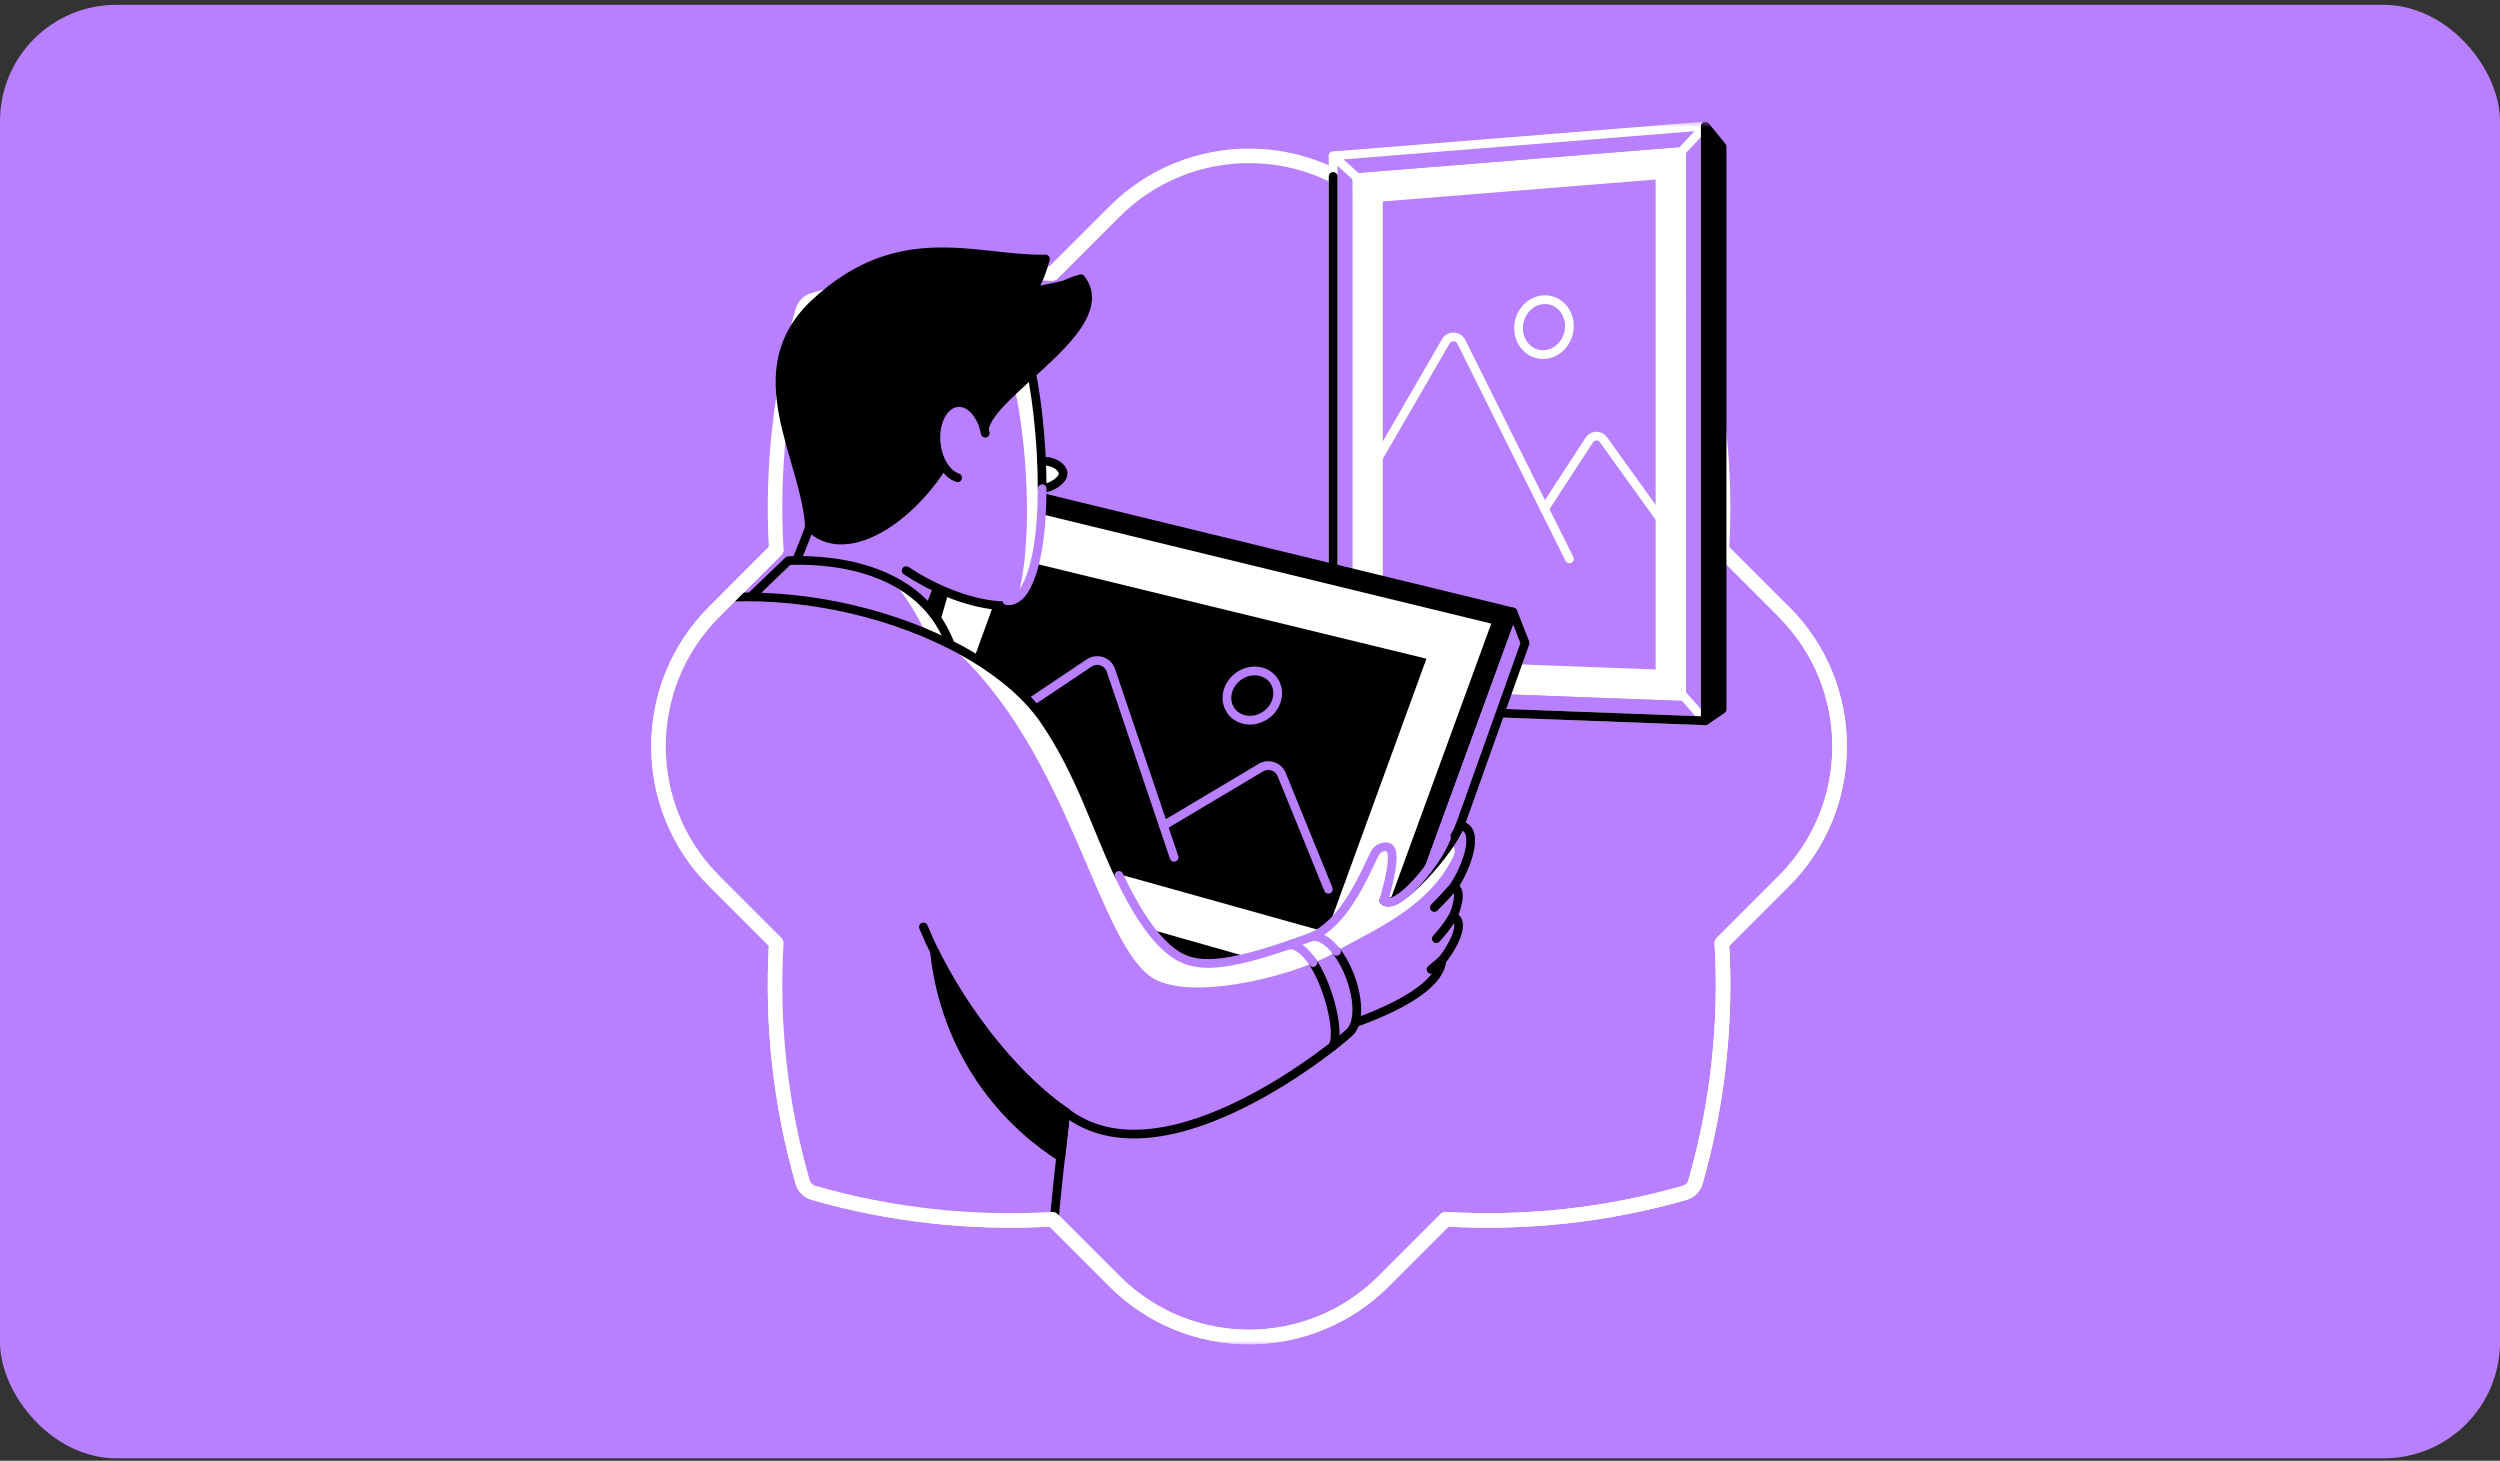
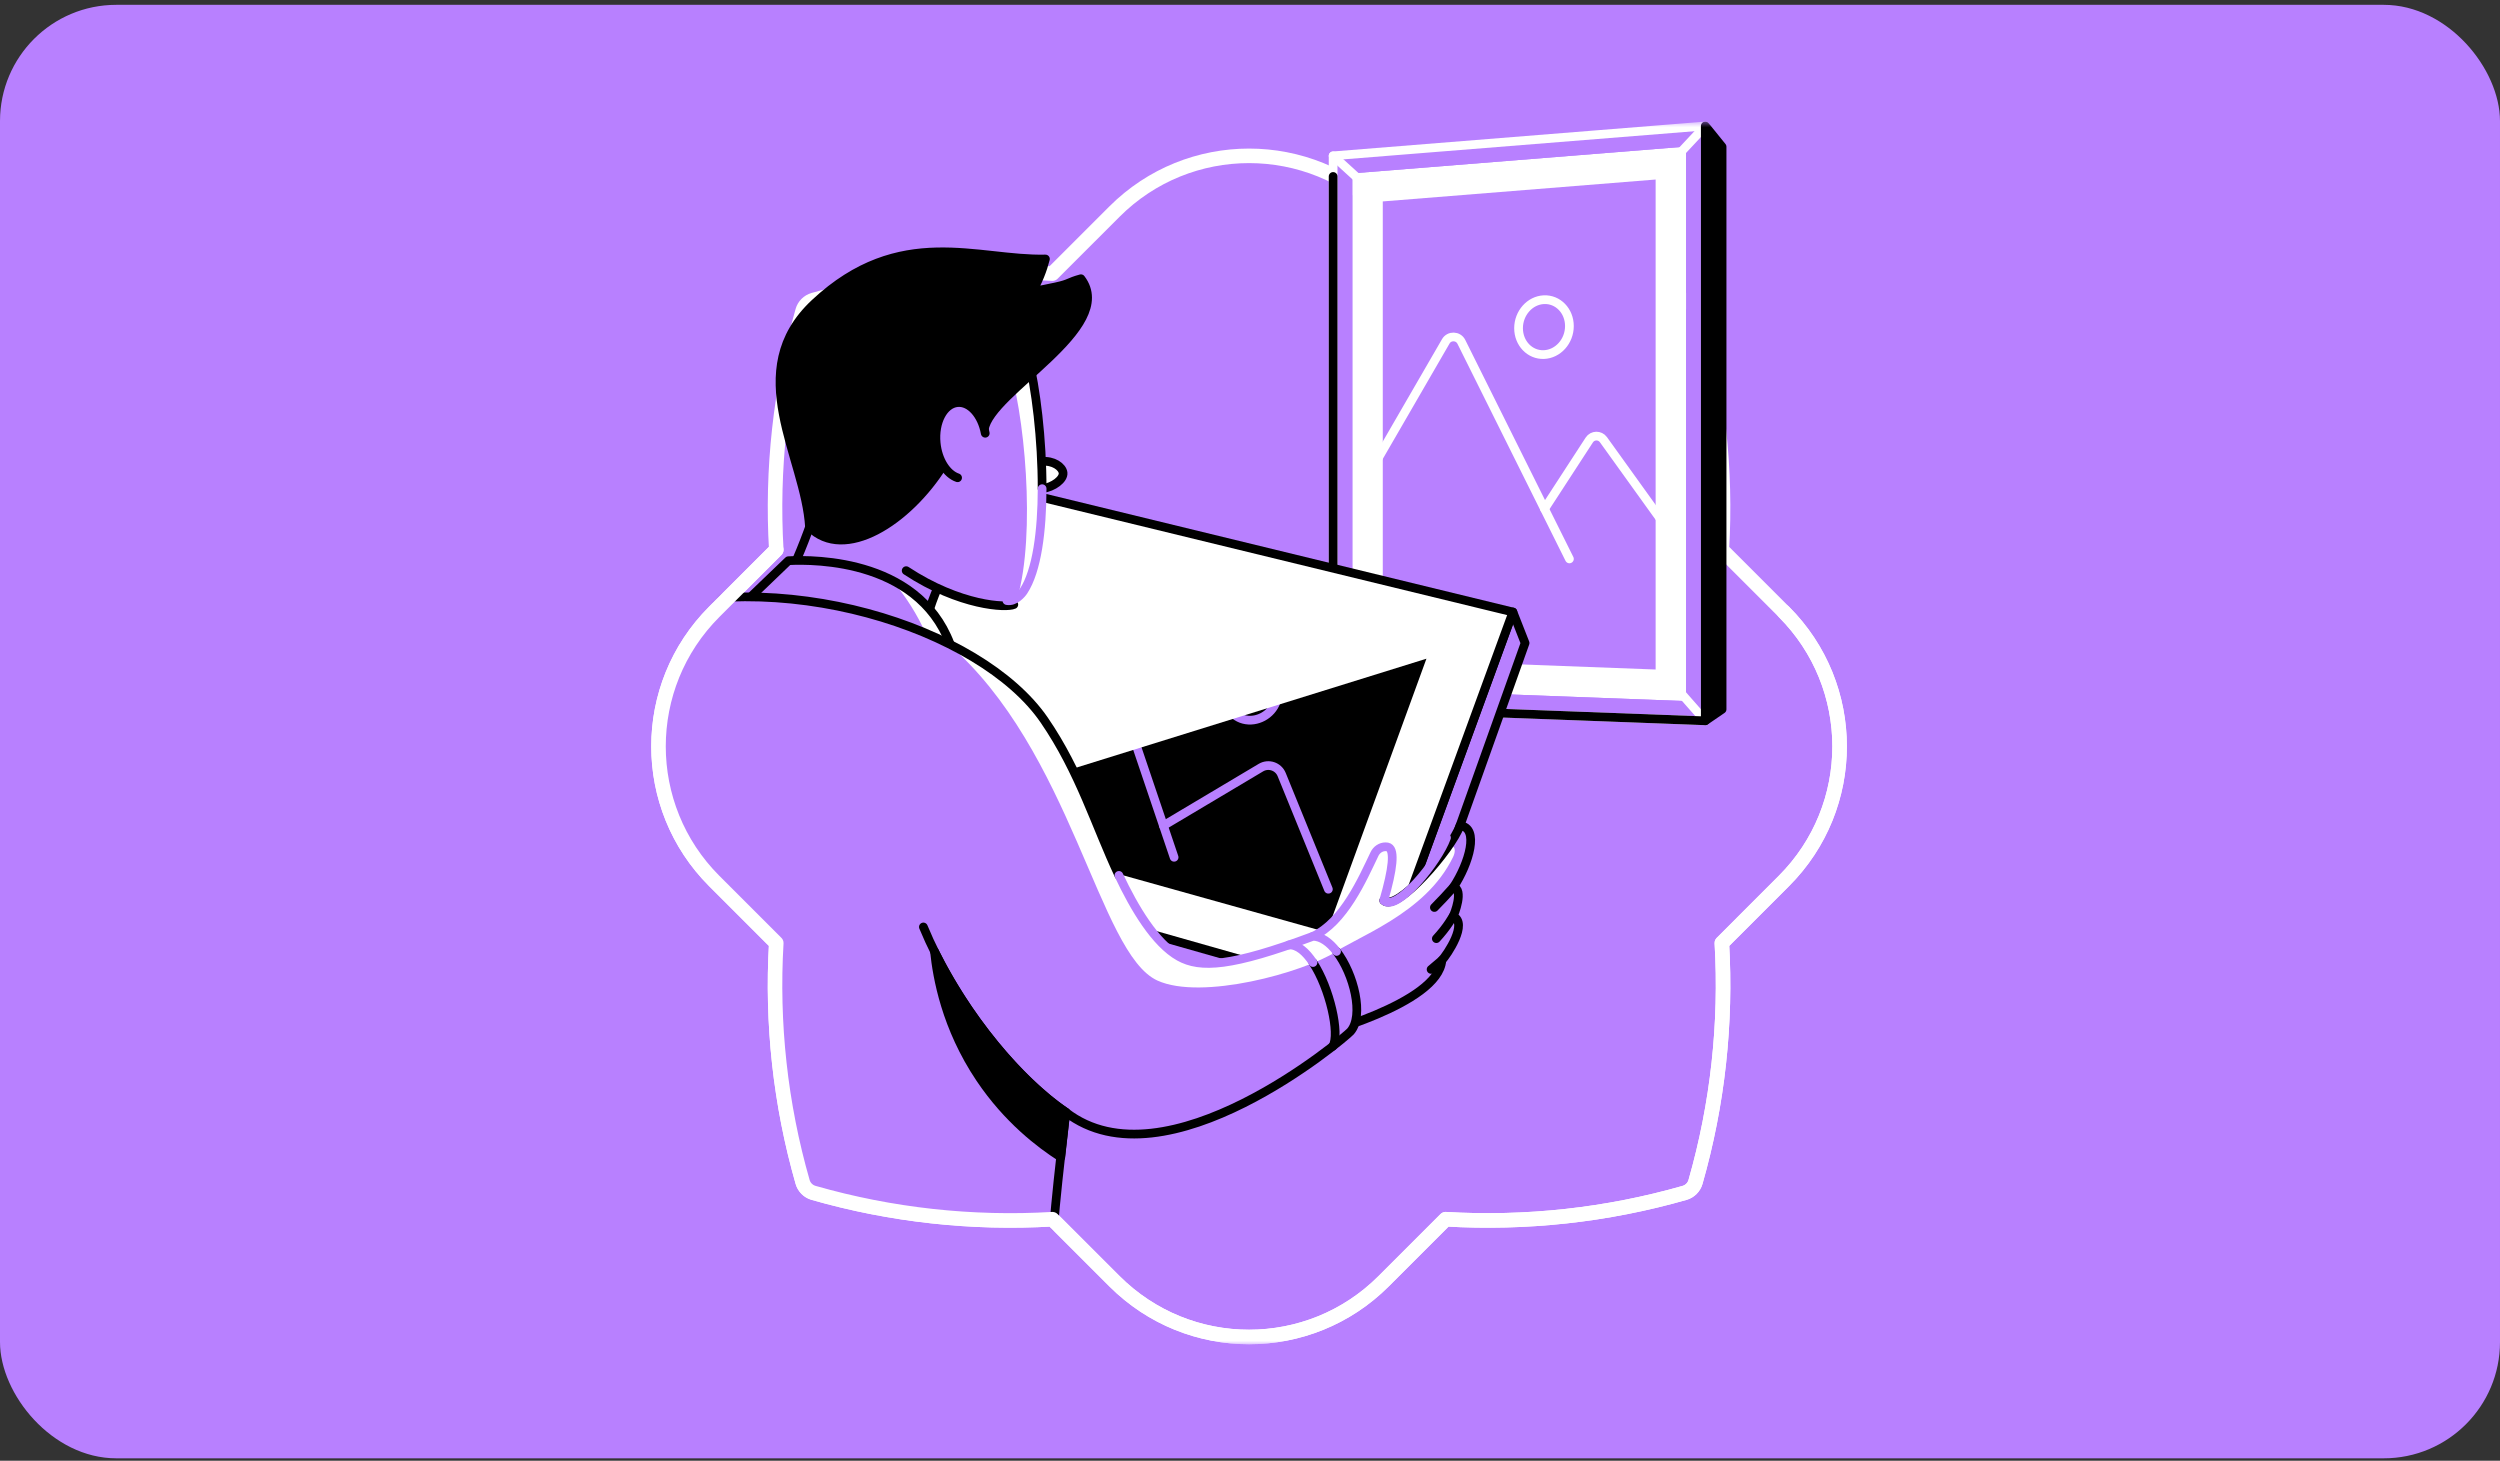
<svg xmlns="http://www.w3.org/2000/svg" width="344" height="201" viewBox="0 0 344 201" fill="none">
  <rect x="0" y="0" width="344" height="201" fill="#333333" stroke="none" />
  <rect y="0.665" width="344" height="200" rx="16" fill="#B880FF" />
  <g clip-path="url(#clip0_2315_4949)">
    <mask id="mask0_2315_4949" style="mask-type:luminance" maskUnits="userSpaceOnUse" x="68" y="16" width="208" height="170">
      <path d="M276 16.665H68V185.094H276V16.665Z" fill="white" />
    </mask>
    <g mask="url(#mask0_2315_4949)">
      <path d="M236.926 75.651C237.572 64.612 236.366 53.483 233.299 42.775C233.094 42.052 232.52 41.481 231.799 41.273C221.089 38.206 209.962 37.002 198.923 37.649L190.388 29.114C180.161 18.887 163.58 18.887 153.352 29.114L144.814 37.651C133.775 37.004 122.648 38.21 111.938 41.277C111.217 41.483 110.646 42.054 110.44 42.775C107.371 53.485 106.167 64.612 106.816 75.651L98.279 84.189C88.054 94.415 88.054 110.996 98.279 121.223L106.816 129.76C106.165 140.799 107.371 151.926 110.44 162.634C110.646 163.357 111.217 163.928 111.938 164.136C122.648 167.205 133.777 168.409 144.814 167.763L153.352 176.297C163.58 186.526 180.161 186.526 190.388 176.297L198.923 167.763C209.962 168.413 221.092 167.207 231.799 164.14C232.52 163.934 233.094 163.361 233.299 162.64C236.366 151.928 237.572 140.801 236.926 129.762L245.46 121.225C255.689 110.998 255.689 94.417 245.46 84.191L236.926 75.654V75.651Z" fill="#B880FF" stroke="white" stroke-width="2" stroke-linecap="round" stroke-linejoin="round" />
      <mask id="mask1_2315_4949" style="mask-type:luminance" maskUnits="userSpaceOnUse" x="90" y="14" width="164" height="170">
        <path d="M240.582 75.17C241.229 64.131 245.269 52.834 242.201 42.126C241.996 41.403 245.515 30.941 244.794 30.733C234.084 27.666 247.572 13.779 236.532 14.426L192.205 19.119C181.979 8.892 163.58 18.887 153.351 29.114L144.274 32.758C133.234 32.111 125.552 29.072 114.842 32.141C114.121 32.347 107.315 41.525 107.107 42.246C104.038 52.956 106.165 64.612 106.814 75.651L98.277 84.189C88.052 94.415 88.052 110.996 98.277 121.223L106.814 129.76C106.163 140.799 107.369 151.926 110.438 162.634C110.644 163.357 111.215 163.928 111.936 164.136C122.646 167.205 133.775 168.409 144.813 167.763L153.35 176.297C163.579 186.526 180.159 186.526 190.386 176.297L198.921 167.763C209.96 168.413 221.089 167.207 231.797 164.14C232.518 163.934 233.091 163.361 233.297 162.64C236.364 151.928 237.571 140.801 236.923 129.762L245.459 121.224C255.688 110.998 255.688 94.417 245.459 84.191L240.578 75.174L240.582 75.17Z" fill="white" />
      </mask>
      <g mask="url(#mask1_2315_4949)">
        <path d="M186.082 23.854V94.745L232.001 96.473V20.168L186.082 23.854Z" fill="#B880FF" />
        <path d="M227.815 24.703V92.125L190.27 90.713V27.716L227.815 24.703ZM232.001 20.168L186.082 23.854V94.745L232.001 96.473V20.168Z" fill="white" />
        <path d="M212.522 70.022L218.685 60.543C219.137 59.848 220.145 59.824 220.631 60.497L229.591 72.968" stroke="white" stroke-width="1.2" stroke-linecap="round" stroke-linejoin="round" />
        <path d="M232.001 20.166V96.471L186.083 94.744V23.853L232.001 20.166ZM234.647 17.333L183.438 21.442V97.258L234.647 99.185V17.333Z" fill="#B880FF" />
        <path d="M234.647 17.333L183.438 21.442V97.258L234.647 99.185V17.333Z" stroke="white" stroke-width="1.2" stroke-linecap="round" stroke-linejoin="round" />
        <path d="M215.951 44.868C215.951 46.965 214.371 48.72 212.434 48.79C210.507 48.86 208.953 47.234 208.953 45.159C208.953 43.084 210.507 41.329 212.434 41.237C214.371 41.145 215.951 42.771 215.951 44.866V44.868Z" stroke="white" stroke-width="1.2" stroke-linecap="round" stroke-linejoin="round" />
        <path d="M187.624 66.525L198.941 46.967C199.422 46.136 200.648 46.172 201.078 47.032L215.953 76.906" stroke="white" stroke-width="1.2" stroke-linecap="round" stroke-linejoin="round" />
        <path d="M205.195 85.805L208.75 83.904" stroke="#B880FF" stroke-width="1.2" stroke-linecap="round" stroke-linejoin="round" />
        <path d="M186.552 24.279L183.438 21.443" stroke="white" stroke-width="1.2" stroke-linecap="round" stroke-linejoin="round" />
        <path d="M231.588 20.61L234.647 17.333" stroke="white" stroke-width="1.2" stroke-linecap="round" stroke-linejoin="round" />
        <path d="M230.811 94.818L234.647 99.185" stroke="white" stroke-width="1.2" stroke-linecap="round" stroke-linejoin="round" />
        <path d="M234.647 99.185L236.958 97.603V20.194L234.647 17.333V99.185Z" fill="black" stroke="black" stroke-width="1.2" stroke-linecap="round" stroke-linejoin="round" />
        <path d="M234.647 99.185L183.438 97.258V24.278" stroke="black" stroke-width="1.2" stroke-linecap="round" stroke-linejoin="round" />
        <path d="M188.837 137.176L117.853 117.017L135.861 66.489L208.176 84.212L188.837 137.176Z" fill="black" />
        <path d="M188.838 137.177L192.718 136.547L209.852 88.482L208.177 84.212L188.838 137.177Z" fill="#B880FF" stroke="black" stroke-width="1.2" stroke-linecap="round" stroke-linejoin="round" />
        <path d="M175.6 96.559C174.941 98.375 172.932 99.461 171.119 98.986C169.311 98.513 168.381 96.67 169.034 94.864C169.689 93.057 171.684 91.966 173.497 92.43C175.316 92.893 176.259 94.745 175.6 96.559Z" stroke="#B880FF" stroke-width="1.2" stroke-linecap="round" stroke-linejoin="round" />
        <path d="M130.804 103.973L149.875 91.226C150.961 90.499 152.441 91.002 152.86 92.241L161.557 117.962" stroke="#B880FF" stroke-width="1.2" stroke-linecap="round" stroke-linejoin="round" />
        <path d="M160.088 113.611L173.503 105.624C174.548 105.003 175.902 105.456 176.359 106.582L182.784 122.357" stroke="#B880FF" stroke-width="1.2" stroke-linecap="round" stroke-linejoin="round" />
-         <path d="M196.28 90.628L182.563 128.277L126.066 112.481L139.072 76.725L196.28 90.636M208.178 84.214L132.742 65.858L117.854 117.018L188.839 137.178L208.178 84.214Z" fill="white" />
-         <path d="M134.302 68.555L205.195 85.807L186.663 136.559L120.02 117.634L134.302 68.555ZM132.74 65.856L116.411 119.555L187.396 139.714L208.177 84.212L132.74 65.856Z" fill="black" />
+         <path d="M196.28 90.628L182.563 128.277L126.066 112.481L196.28 90.636M208.178 84.214L132.742 65.858L117.854 117.018L188.839 137.178L208.178 84.214Z" fill="white" />
        <path d="M188.837 137.176L117.853 117.016L132.74 65.856L208.176 84.212L188.837 137.176Z" stroke="black" stroke-width="1.2" stroke-linecap="round" stroke-linejoin="round" />
        <path d="M181.281 131.688L180.662 128.834C184.912 126.896 187.498 120.915 189.133 117.508C189.415 116.921 190 116.513 190.651 116.516C190.829 116.516 190.98 116.543 191.078 116.597C191.915 117.042 191.69 119.483 190.403 123.918C192.193 125.575 199.737 116.859 200.894 113.614C203.585 113.859 202.17 118.782 199.995 122.073C201.457 122.356 200.113 125.829 199.943 126.079C202.07 127.016 199.118 131.355 198.399 132.14C197.948 138.155 180.688 142.592 180.66 142.504C180.772 142.334 181.279 131.692 181.279 131.692L181.281 131.688Z" fill="#B880FF" />
        <path d="M197.371 124.871C197.801 124.437 198.232 123.988 198.669 123.524C199.128 123.035 199.572 122.55 199.997 122.07" stroke="black" stroke-width="1.2" stroke-linecap="round" stroke-linejoin="round" />
        <path d="M197.641 129.157C197.962 128.811 198.293 128.43 198.625 128.006C199.153 127.333 199.588 126.683 199.943 126.08" stroke="black" stroke-width="1.2" stroke-linecap="round" stroke-linejoin="round" />
        <path d="M196.918 133.392L198.402 132.138" stroke="black" stroke-width="1.2" stroke-linecap="round" stroke-linejoin="round" />
        <path d="M190.406 123.917C191.694 119.482 191.917 117.041 191.08 116.596C190.98 116.544 190.831 116.516 190.653 116.514C190.002 116.512 189.417 116.92 189.136 117.506C187.5 120.915 184.914 126.895 180.664 128.833L181.193 131.278C181.527 131.48 181.86 131.681 182.192 131.883C186.701 128.833 196.103 125.85 199.945 117.918C200.544 116.68 199.863 115.891 199.12 116.963C196.486 120.776 191.801 125.209 190.403 123.915L190.406 123.917Z" fill="white" />
        <path d="M190.405 123.916C192.194 125.574 199.739 116.857 200.895 113.611C203.587 113.857 202.171 118.78 199.997 122.071C201.459 122.355 200.115 125.827 199.945 126.077C202.071 127.013 199.12 131.353 198.401 132.138C197.95 138.153 180.69 142.59 180.662 142.502C180.774 142.332 181.281 131.69 181.281 131.69" stroke="black" stroke-width="1.2" stroke-linecap="round" stroke-linejoin="round" />
        <path d="M180.662 128.835C184.911 126.896 187.498 120.915 189.133 117.508C189.415 116.921 190 116.513 190.651 116.516C190.829 116.516 190.98 116.543 191.078 116.597C191.915 117.043 191.69 119.483 190.403 123.918C192.193 125.576 197.884 118.514 199.04 115.269" stroke="#B880FF" stroke-width="1.2" stroke-linecap="round" stroke-linejoin="round" />
        <path d="M143.318 63.496C144.944 63.328 146.182 64.243 146.278 65.06C146.38 65.936 144.976 67.035 143.396 67.242" fill="white" />
        <path d="M143.318 63.496C144.944 63.328 146.182 64.243 146.278 65.06C146.38 65.936 144.976 67.035 143.396 67.242" stroke="black" stroke-width="1.2" stroke-linecap="round" stroke-linejoin="round" />
        <path d="M106.4 83.632C107.491 81.635 108.585 79.423 109.627 76.998C111.101 73.569 112.204 70.334 113.034 67.404C118.618 63.221 124.202 59.037 129.785 54.853L128.996 80.936C128.515 82.058 128.05 83.316 127.649 84.706C126.788 87.686 126.472 90.389 126.394 92.597C119.73 89.609 113.066 86.62 106.402 83.632H106.4Z" fill="#B880FF" />
        <path d="M106.4 83.632C107.491 81.635 108.585 79.423 109.627 76.998C111.101 73.569 112.204 70.334 113.034 67.404C118.618 63.221 124.202 59.037 129.785 54.853L128.996 80.936C128.515 82.058 128.05 83.316 127.649 84.706C126.788 87.686 126.472 90.389 126.394 92.597C119.73 89.609 113.066 86.62 106.402 83.632H106.4Z" stroke="black" stroke-width="1.2" stroke-linecap="round" stroke-linejoin="round" />
        <path d="M141.455 49.115C143.698 57.828 145.172 80.189 139.035 83.004C138.027 83.467 132.114 83.414 124.691 78.52C121.134 73.65 119.73 70.213 116.174 65.343L123.167 50.281L141.455 49.115Z" fill="#B880FF" />
        <path d="M139.98 82.363C145.004 77.762 143.572 57.349 141.453 49.117L138.546 49.303C141.044 56.626 142.546 73.474 139.978 82.363H139.98Z" fill="white" />
        <path d="M139.5 83.189C138.492 83.653 132.113 83.413 124.69 78.522" stroke="black" stroke-width="1.2" stroke-linecap="round" stroke-linejoin="round" />
        <path d="M123.165 50.281L141.453 49.115C142.52 53.259 143.412 60.494 143.394 67.242" stroke="black" stroke-width="1.2" stroke-linecap="round" stroke-linejoin="round" />
        <path d="M143.397 67.244C143.38 73.065 142.688 78.527 140.844 81.332C140.581 81.734 139.648 82.848 138.548 82.64" stroke="#B880FF" stroke-width="1.2" stroke-linecap="round" stroke-linejoin="round" />
        <path d="M148.735 38.354C146.912 38.855 147.315 39.029 145.31 39.463C144.198 39.704 143.105 39.92 142.037 40.118C142.386 39.507 142.752 38.786 143.086 37.963C143.429 37.12 143.673 36.333 143.85 35.636C134.512 35.868 123.857 30.78 112.146 41.705C102.081 51.095 110.822 62.803 111.389 72.533C116.174 77.313 124.907 71.802 129.786 64.004C131.671 62.356 133.556 60.709 135.443 59.061C136.198 53.865 153.821 45.052 148.735 38.356V38.354Z" fill="black" stroke="black" stroke-width="1.2" stroke-linecap="round" stroke-linejoin="round" />
        <path d="M132.744 65.851C134.636 65.67 135.944 63.182 135.667 60.294C135.39 57.407 133.632 55.214 131.741 55.395C129.849 55.577 128.54 58.064 128.817 60.952C129.094 63.839 130.852 66.033 132.744 65.851Z" fill="#B880FF" />
        <path d="M131.764 65.74C130.278 65.245 129.042 63.336 128.814 60.956C128.537 58.068 129.847 55.58 131.738 55.398C133.477 55.232 135.103 57.072 135.568 59.614" stroke="black" stroke-width="1.2" stroke-linecap="round" stroke-linejoin="round" />
        <path d="M102.48 82.918L108.483 77.153C112.078 76.967 127.243 76.917 131.137 89.784C121.586 87.495 112.032 85.207 102.48 82.918Z" fill="#B880FF" />
        <path d="M122.735 79.837C124.077 81.404 125.609 83.513 126.927 86.199C127.418 87.198 127.818 88.158 128.153 89.069C129.148 89.306 130.142 89.546 131.137 89.784C129.609 84.739 126.35 81.68 122.735 79.837Z" fill="white" />
        <path d="M102.48 82.918L108.483 77.153C112.078 76.967 127.243 76.917 131.137 89.784C121.586 87.495 112.032 85.207 102.48 82.918Z" stroke="black" stroke-width="1.2" stroke-linecap="round" stroke-linejoin="round" />
        <path d="M143.686 99.086C151.865 111 153.961 126.992 162.244 131.629C165.168 133.265 169.419 133.031 180.66 128.833C184.652 128.833 188.46 138.894 185.828 141.924C185.006 142.846 160.379 163.661 146.649 153.036C145.663 162.267 144.439 170.74 144.538 179.922L88.966 164.737C87.728 137.886 86.972 111.725 85.733 84.874C106.913 77.355 134.925 86.323 143.686 99.086Z" fill="#B880FF" />
        <path d="M127.058 127.55C131.209 137.617 139.247 147.987 146.654 153.039" stroke="black" stroke-width="1.2" stroke-linecap="round" stroke-linejoin="round" />
        <path d="M128.587 130.922C128.587 130.922 128.587 130.922 128.587 130.92C128.945 134.438 130.133 141.348 134.883 148.409C138.672 154.037 143.147 157.42 145.965 159.223C146.195 157.162 146.424 155.101 146.654 153.038C140.074 148.549 132.996 139.864 128.587 130.922Z" fill="black" stroke="black" stroke-width="1.2" stroke-linecap="round" stroke-linejoin="round" />
        <path d="M159.265 134.926C165.336 137.684 179.261 133.85 183.908 130.918C183.52 130.736 181.062 128.833 180.665 128.833C169.423 133.029 165.172 133.265 162.248 131.629C153.965 126.992 151.868 111.001 143.69 99.087C140.908 95.033 136.181 91.364 130.351 88.483C147.568 103.26 151.113 131.222 159.267 134.926H159.265Z" fill="white" />
        <path d="M183.394 143.966C184.401 142.277 182.983 135.971 180.664 132.448" stroke="black" stroke-width="1.2" stroke-linecap="round" stroke-linejoin="round" />
        <path d="M180.664 132.445C179.679 130.949 178.533 129.955 177.343 130.029" stroke="#B880FF" stroke-width="1.2" stroke-linecap="round" stroke-linejoin="round" />
        <path d="M183.907 130.918C186.31 134.032 187.707 139.765 185.832 141.925C185.01 142.848 160.383 163.663 146.653 153.039C145.787 160.805 144.443 170.742 144.542 179.924L88.966 164.737C87.728 137.886 86.972 111.725 85.733 84.874C106.913 77.355 134.925 86.323 143.686 99.086C148.602 106.247 150.773 113.696 153.961 120.452" stroke="black" stroke-width="1.2" stroke-linecap="round" stroke-linejoin="round" />
        <path d="M153.961 120.453C156.076 124.937 158.942 129.782 162.246 131.631C165.17 133.266 169.422 133.033 180.663 128.835C181.809 128.835 182.939 129.664 183.908 130.918" stroke="#B880FF" stroke-width="1.2" stroke-linecap="round" stroke-linejoin="round" />
      </g>
      <path d="M106.816 75.651L98.279 84.189C88.054 94.415 88.054 110.996 98.279 121.223L106.816 129.76C106.165 140.8 107.371 151.926 110.44 162.634C110.646 163.357 111.217 163.928 111.938 164.136C122.648 167.205 133.777 168.41 144.814 167.763L153.352 176.297C163.58 186.526 180.161 186.526 190.388 176.297L198.923 167.763C209.962 168.414 221.092 167.208 231.799 164.14C232.52 163.934 233.094 163.361 233.299 162.64C236.366 151.929 237.572 140.801 236.926 129.762L245.46 121.225C255.689 110.998 255.689 94.417 245.46 84.191" stroke="white" stroke-width="2" stroke-linecap="round" stroke-linejoin="round" />
    </g>
  </g>
  <defs>
    <clipPath id="clip0_2315_4949">
      <rect width="208" height="168.435" fill="white" transform="translate(68 16.665)" />
    </clipPath>
  </defs>
</svg>